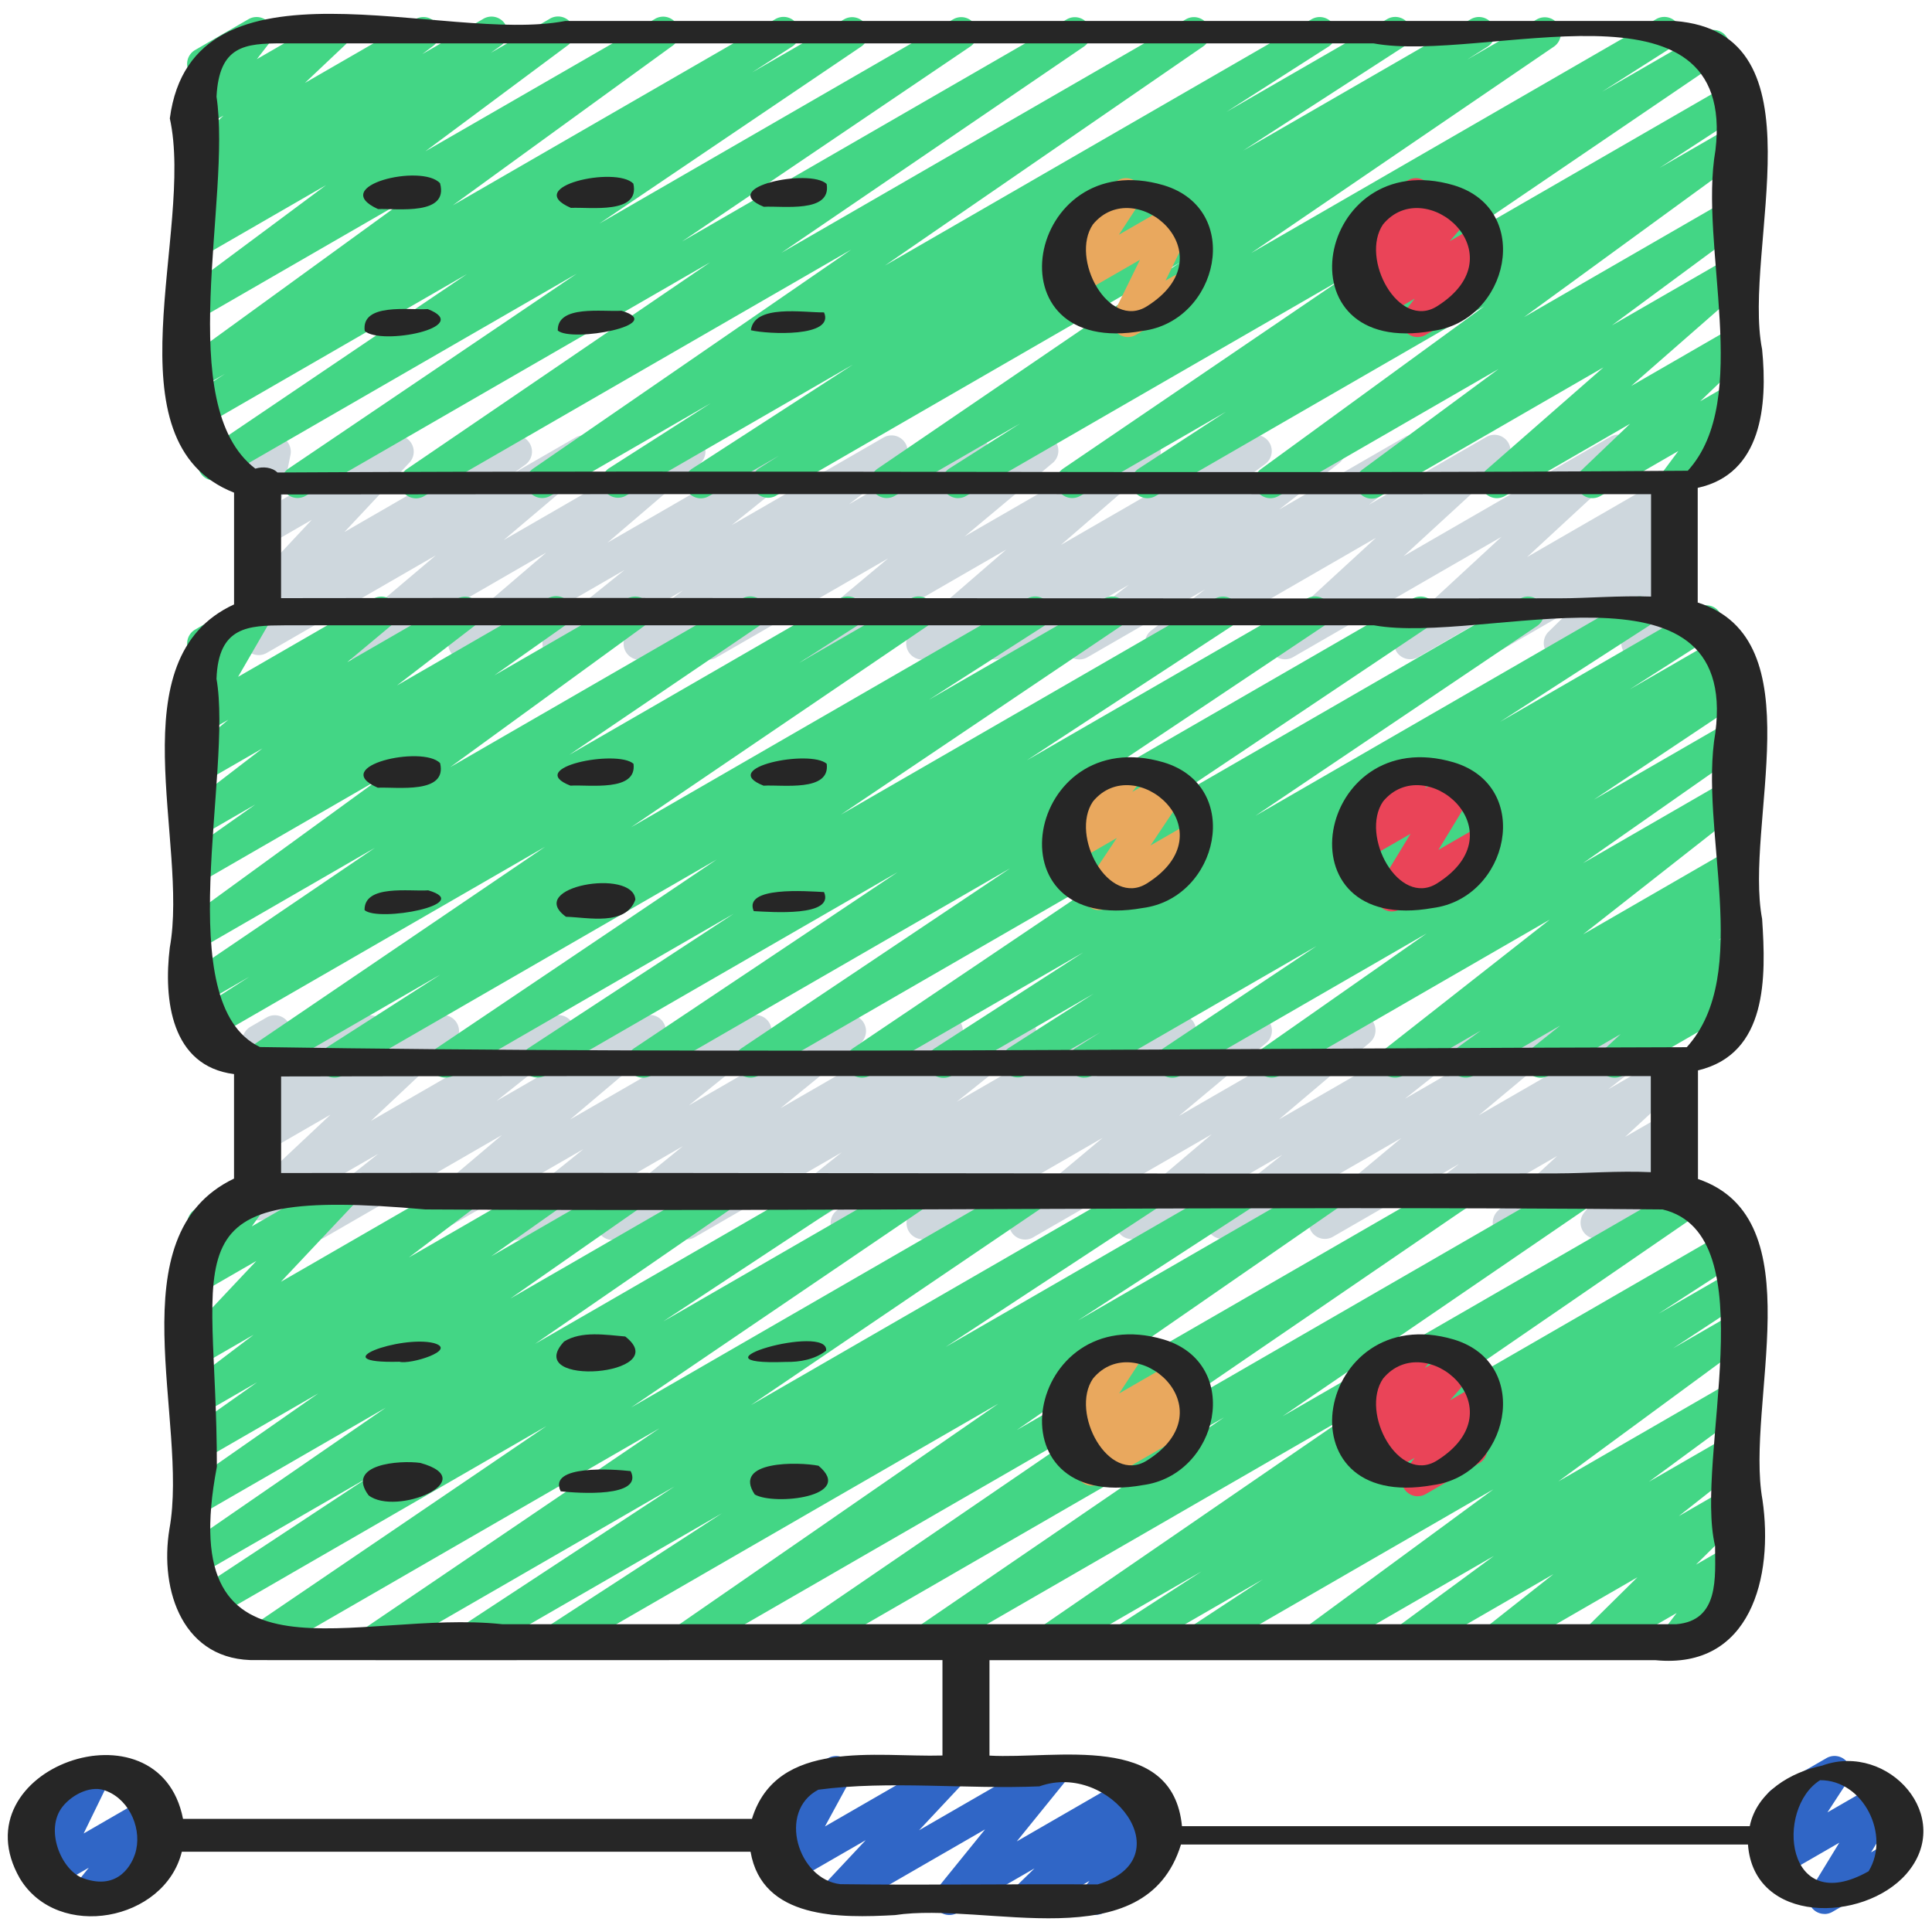
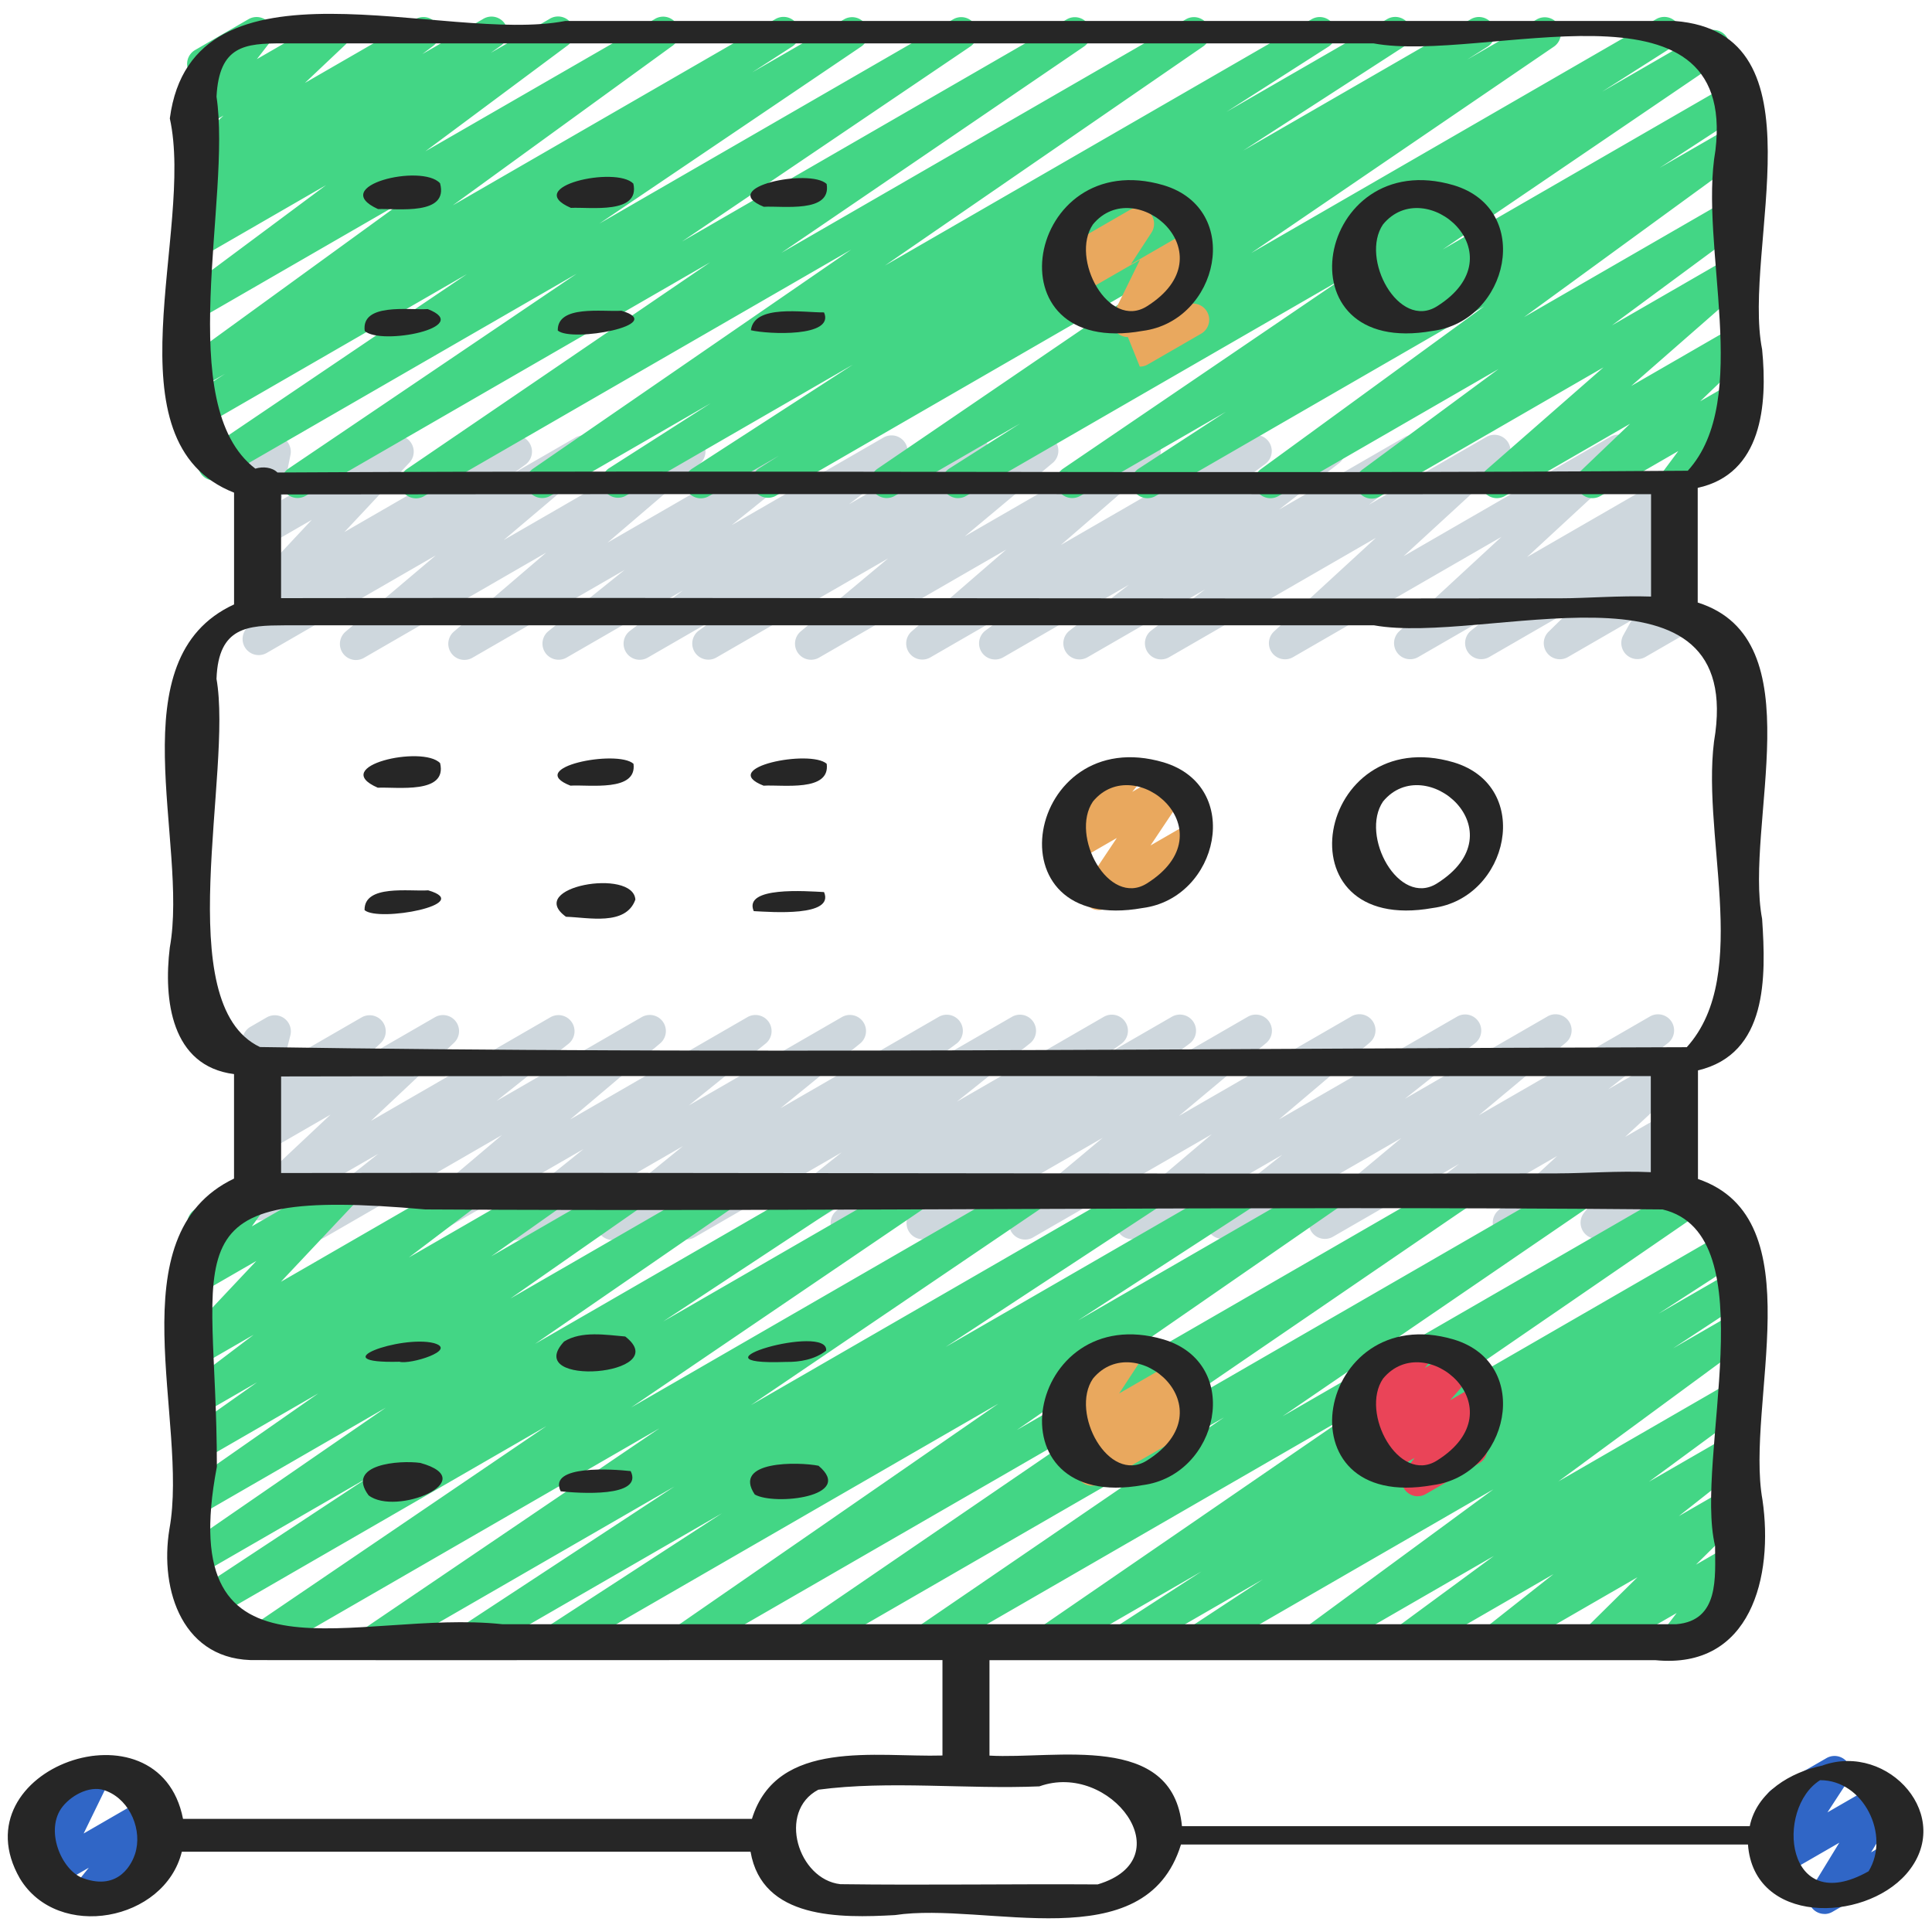
<svg xmlns="http://www.w3.org/2000/svg" version="1.1" width="512" height="512" x="0" y="0" viewBox="0 0 60 60" style="enable-background:new 0 0 512 512" xml:space="preserve" class="">
  <g>
    <path fill="#ced7dd" d="M9.824 38.499a.5.5 0 0 1-.311-.892l2.233-1.774-3.466 2.001a.5.5 0 0 1-.592-.797l2.577-2.421-1.984 1.145a.5.5 0 0 1-.595-.794l.489-.469a.501.501 0 0 1-.629-.6l.282-1.122a.498.498 0 0 1-.046-.89l.5-.289a.5.5 0 0 1 .736.554l-.213.845 2.427-1.401a.5.5 0 0 1 .595.794l-.452.433 2.127-1.228a.499.499 0 0 1 .592.797l-2.575 2.42 5.576-3.22a.5.5 0 0 1 .561.824l-2.234 1.775 4.506-2.602a.5.5 0 0 1 .573.815l-2.797 2.365 5.512-3.182a.5.5 0 0 1 .563.822l-2.387 1.922 4.758-2.746a.5.5 0 0 1 .565.82l-2.476 2.013 4.91-2.835a.5.5 0 0 1 .548.835l-.991.732 2.719-1.569a.497.497 0 0 1 .663.151.498.498 0 0 1-.102.672l-2.272 1.812 4.568-2.638a.5.5 0 0 1 .544.837l-.45.326 2.018-1.164a.5.5 0 0 1 .55.833l-1.235.924 3.046-1.759a.5.5 0 0 1 .57.816l-2.711 2.266 5.342-3.084a.499.499 0 0 1 .573.815l-2.806 2.376 5.53-3.192a.5.5 0 0 1 .56.825l-2.183 1.727 4.424-2.554a.499.499 0 0 1 .57.816l-2.697 2.25 5.316-3.069a.5.5 0 0 1 .556.828l-1.856 1.436 1.783-1.029a.501.501 0 0 1 .59.8l-1.846 1.707 1.265-.729a.5.5 0 0 1 .639.747l-.698.862.067-.039a.498.498 0 0 1 .683.183.498.498 0 0 1-.183.683l-2.407 1.39a.5.5 0 0 1-.639-.747l.698-.862-2.791 1.611a.501.501 0 0 1-.59-.8l1.845-1.707-4.346 2.509a.5.5 0 0 1-.556-.828l1.854-1.433-3.92 2.263a.5.5 0 0 1-.57-.816l2.699-2.252-5.318 3.07a.501.501 0 0 1-.56-.825l2.183-1.727-4.424 2.554a.5.5 0 0 1-.573-.815l2.805-2.375-5.528 3.191a.498.498 0 0 1-.57-.816l2.709-2.264-5.34 3.083a.5.5 0 0 1-.55-.833l1.239-.927-3.05 1.761a.5.5 0 0 1-.544-.837l.447-.324-2.016 1.163a.5.5 0 0 1-.561-.823l2.272-1.812-4.568 2.638a.5.5 0 0 1-.548-.835l.995-.735-2.723 1.571a.498.498 0 0 1-.565-.82l2.475-2.011-4.908 2.833a.498.498 0 0 1-.563-.822l2.387-1.922-4.758 2.746a.501.501 0 0 1-.573-.815l2.797-2.365-5.513 3.183a.491.491 0 0 1-.25.067zM11.056 20.498a.502.502 0 0 1-.409-.212.502.502 0 0 1 .086-.67l2.8-2.368-5.252 3.031a.5.5 0 0 1-.544-.837l.449-.327a.5.5 0 0 1-.521-.817l2.017-2.154-1.401.809a.5.5 0 0 1-.74-.531l.327-1.63a.502.502 0 0 1-.087-.906l.5-.289a.499.499 0 0 1 .74.531l-.282 1.405 3.359-1.938a.5.5 0 0 1 .616.774l-2.017 2.153 5.077-2.931a.5.5 0 0 1 .544.837l-.372.271 1.922-1.109a.5.5 0 0 1 .573.815l-2.798 2.367 5.516-3.185a.5.5 0 0 1 .575.813l-2.868 2.453 5.661-3.268a.5.5 0 0 1 .563.822l-2.367 1.902 4.725-2.727a.501.501 0 0 1 .554.83l-1.64 1.251 3.608-2.083a.5.5 0 0 1 .544.837l-.517.376 2.103-1.214a.498.498 0 0 1 .57.816l-2.709 2.263 5.338-3.081a.5.5 0 0 1 .577.811l-2.93 2.536 5.801-3.35a.5.5 0 0 1 .547.835l-.953.704 2.668-1.54a.499.499 0 0 1 .556.828l-1.843 1.424 3.904-2.254a.501.501 0 0 1 .554.83l-1.67 1.275 3.652-2.107a.5.5 0 0 1 .588.801l-3.16 2.903 6.421-3.707a.5.5 0 0 1 .589.8L47.425 17.3l4.302-2.483a.5.5 0 0 1 .56.825l-.583.461.029-.017a.5.5 0 0 1 .599.79l-.686.669.093-.053a.5.5 0 0 1 .687.676l-.358.645a.498.498 0 0 1 .179.928l-1.146.661a.5.5 0 0 1-.687-.676l.257-.463-1.975 1.141a.499.499 0 0 1-.599-.79l.688-.673-2.536 1.464a.5.5 0 0 1-.56-.825l.578-.457-2.225 1.284a.5.5 0 0 1-.589-.8l3.175-2.934-6.472 3.736a.5.5 0 0 1-.588-.801l3.161-2.904-6.422 3.707a.5.5 0 0 1-.554-.83l1.67-1.275-3.652 2.107a.5.5 0 0 1-.556-.828l1.843-1.424-3.904 2.254a.5.5 0 0 1-.547-.835l.948-.7-2.663 1.537a.5.5 0 0 1-.577-.811l2.932-2.537-5.803 3.35a.499.499 0 0 1-.57-.816l2.708-2.262-5.336 3.08a.5.5 0 0 1-.544-.837l.512-.372-2.098 1.211a.5.5 0 0 1-.554-.83l1.646-1.256-3.615 2.087a.5.5 0 0 1-.563-.822l2.367-1.902-4.725 2.727a.5.5 0 0 1-.575-.813l2.866-2.452-5.659 3.268a.491.491 0 0 1-.25.067z" opacity="1" data-original="#ced7dd" class="" />
    <path fill="#43d685" d="M29.754 15.47a.5.5 0 0 1-.269-.922l2.196-1.396-3.899 2.251a.5.5 0 0 1-.531-.846l9.403-6.411-12.57 7.257a.501.501 0 0 1-.517-.856l.626-.396-2.167 1.251a.5.5 0 0 1-.522-.853l4.985-3.226-7.064 4.078a.501.501 0 0 1-.52-.854l3.168-2.025-4.987 2.879a.5.5 0 0 1-.533-.845l9.882-6.804-13.25 7.648a.498.498 0 0 1-.531-.846l9.399-6.407L9.489 15.4a.5.5 0 0 1-.53-.847L17.91 8.5 6.897 14.857a.5.5 0 0 1-.53-.847l8.134-5.498-8.221 4.745a.5.5 0 0 1-.522-.853l1.232-.795-.711.41a.5.5 0 0 1-.544-.837l6.805-4.941-6.261 3.614a.5.5 0 0 1-.549-.834l4.396-3.272L6.279 7.97a.499.499 0 0 1-.538-.841l.424-.3a.501.501 0 0 1-.435-.882l.438-.327a.501.501 0 0 1-.482-.844l1.256-1.187-.662.382a.5.5 0 0 1-.646-.739l.586-.758a.498.498 0 0 1-.155-.924L7.721.594a.501.501 0 0 1 .646.739l-.389.503L10.132.593a.5.5 0 0 1 .593.796L9.47 2.575 12.903.594a.5.5 0 0 1 .549.833l-.336.252L14.995.594a.499.499 0 0 1 .538.841l-.293.207L17.056.594a.499.499 0 0 1 .549.834L13.21 4.699 20.323.598a.499.499 0 0 1 .544.837l-6.806 4.942L24.072.598a.5.5 0 0 1 .522.853l-1.235.797L26.216.599a.5.5 0 0 1 .53.847l-8.133 5.498L29.604.598a.5.5 0 0 1 .53.847L21.181 7.5 33.135.598a.5.5 0 0 1 .531.846l-9.399 6.407L36.831.598a.5.5 0 0 1 .533.845l-9.882 6.804L40.732.598a.5.5 0 0 1 .52.854l-3.161 2.021L43.07.599a.499.499 0 0 1 .522.853l-4.985 3.226L45.671.6a.5.5 0 0 1 .517.856l-.626.396L47.729.601a.5.5 0 0 1 .531.846l-9.403 6.411 12.57-7.26a.5.5 0 0 1 .519.855l-2.192 1.395 3.191-1.843a.499.499 0 0 1 .531.846l-8.671 5.896 8.915-5.146a.5.5 0 0 1 .523.852l-2.704 1.761 2.182-1.259a.5.5 0 0 1 .545.837L47.33 9.849l6.391-3.688a.501.501 0 0 1 .547.835l-4.209 3.109 3.662-2.114a.5.5 0 0 1 .579.809l-3.642 3.187 3.062-1.768a.5.5 0 0 1 .595.794l-1.516 1.45.92-.531a.5.5 0 0 1 .651.732l-.637.854a.5.5 0 0 1 .199.93l-1.654.956a.495.495 0 0 1-.623-.101.5.5 0 0 1-.028-.631l.494-.664-2.42 1.397a.5.5 0 0 1-.595-.794l1.517-1.45-3.889 2.244a.5.5 0 0 1-.579-.809l3.642-3.187-6.921 3.995a.499.499 0 0 1-.547-.835l4.209-3.108-6.832 3.943a.5.5 0 0 1-.545-.837l6.934-5.056-10.207 5.893a.5.5 0 0 1-.523-.852l2.706-1.763-4.528 2.614a.5.5 0 0 1-.531-.846l8.67-5.896-11.678 6.741a.494.494 0 0 1-.25.067z" opacity="1" data-original="#e4eaef" class="" />
-     <path fill="#e9a85e" d="M35.028 10.468a.502.502 0 0 1-.449-.72l.823-1.68-1.961 1.131a.5.5 0 0 1-.669-.705l.664-1.021a.498.498 0 0 1-.37-.918l1.656-.956a.5.5 0 0 1 .669.705l-.642.985 1.572-.907a.5.5 0 0 1 .699.652l-.823 1.681.235-.136a.497.497 0 0 1 .683.183.498.498 0 0 1-.183.683l-1.655.955a.489.489 0 0 1-.25.067z" opacity="1" data-original="#48bca6" class="" />
-     <path fill="#ea4458" d="M44.028 10.468a.5.5 0 0 1-.395-.808l.302-.386-1.029.594a.5.5 0 0 1-.626-.761l.599-.684-.573.33a.5.5 0 0 1-.633-.754l.458-.547a.498.498 0 0 1-.064-.897l1.656-.956a.5.5 0 0 1 .633.754l-.1.119.738-.426a.5.5 0 0 1 .626.761l-.598.683.641-.369a.5.5 0 0 1 .645.74l-.518.662a.498.498 0 0 1 .143.921l-1.655.955a.489.489 0 0 1-.25.067z" opacity="1" data-original="#ea4458" />
-     <path fill="#43d685" d="M33.671 33.47a.501.501 0 0 1-.269-.922l.773-.492-2.334 1.347a.501.501 0 0 1-.52-.854l2.64-1.687-4.4 2.54a.5.5 0 0 1-.522-.853l4.604-2.971-6.622 3.823a.5.5 0 0 1-.529-.848l8.745-5.894L23.56 33.4a.5.5 0 0 1-.529-.848l8.337-5.584L20.226 33.4a.5.5 0 0 1-.528-.849l8.177-5.464-10.936 6.312a.5.5 0 0 1-.524-.851l6.369-4.17-8.697 5.021a.5.5 0 0 1-.529-.848l8.7-5.858-11.617 6.706a.5.5 0 0 1-.52-.854l3.557-2.279-5.427 3.133a.5.5 0 0 1-.531-.847l9.208-6.254-10.436 6.024a.5.5 0 0 1-.52-.854l1.771-1.134-1.466.846a.5.5 0 0 1-.531-.847l5.896-4.002-5.365 3.098a.5.5 0 0 1-.544-.837l6.041-4.396-5.497 3.174a.499.499 0 0 1-.538-.841l2.189-1.544-1.651.953a.5.5 0 0 1-.555-.829l2.429-1.867-1.874 1.081a.498.498 0 0 1-.57-.816l1.382-1.154-.812.468a.5.5 0 0 1-.683-.683l1.007-1.743-.039.022a.499.499 0 1 1-.5-.866l1.656-.956a.5.5 0 0 1 .683.683L7.394 21.02l4.204-2.427a.5.5 0 0 1 .57.816l-1.384 1.156 3.418-1.973a.501.501 0 0 1 .555.829l-2.429 1.867L17 18.592a.498.498 0 0 1 .538.841l-2.186 1.541 4.126-2.382a.5.5 0 0 1 .544.837l-6.041 4.396 9.064-5.233a.5.5 0 0 1 .531.847l-5.897 4.003 8.399-4.85a.5.5 0 0 1 .52.854l-1.779 1.14 3.453-1.993a.5.5 0 0 1 .531.847l-9.206 6.252 12.297-7.099a.5.5 0 0 1 .52.854l-3.563 2.283 5.435-3.137a.5.5 0 0 1 .529.848l-8.7 5.858 11.617-6.706a.5.5 0 0 1 .524.851l-6.365 4.167 8.692-5.018a.5.5 0 0 1 .528.849l-8.177 5.464 10.936-6.312a.5.5 0 0 1 .529.848l-8.337 5.584 11.142-6.432a.5.5 0 0 1 .529.848l-8.745 5.894 11.677-6.741a.5.5 0 0 1 .522.853l-4.603 2.97 6.152-3.552a.5.5 0 0 1 .52.854l-2.647 1.691 2.919-1.685a.5.5 0 0 1 .519.855l-.774.493.447-.258a.5.5 0 0 1 .528.849l-4.749 3.169 4.222-2.437a.5.5 0 0 1 .537.842l-5.096 3.568 4.559-2.632a.501.501 0 0 1 .559.826l-5.115 4.016 4.557-2.631a.499.499 0 0 1 .544.837l-.769.559.225-.129a.496.496 0 0 1 .663.151.498.498 0 0 1-.102.672l-.909.726.348-.2a.5.5 0 0 1 .589.8l-.539.498a.5.5 0 0 1 .45.891l-3.828 2.21a.495.495 0 0 1-.652-.137.5.5 0 0 1 .063-.663l.527-.487-2.229 1.287a.499.499 0 0 1-.561-.823l.911-.728-2.687 1.551a.5.5 0 0 1-.544-.837l.767-.558-2.416 1.395a.5.5 0 0 1-.559-.826l5.115-4.015-8.386 4.841a.5.5 0 0 1-.537-.842l5.098-3.569-7.642 4.411a.5.5 0 0 1-.528-.849l4.752-3.171-6.964 4.02a.494.494 0 0 1-.25.067z" opacity="1" data-original="#e4eaef" class="" />
+     <path fill="#e9a85e" d="M35.028 10.468a.502.502 0 0 1-.449-.72l.823-1.68-1.961 1.131a.5.5 0 0 1-.669-.705l.664-1.021l1.656-.956a.5.5 0 0 1 .669.705l-.642.985 1.572-.907a.5.5 0 0 1 .699.652l-.823 1.681.235-.136a.497.497 0 0 1 .683.183.498.498 0 0 1-.183.683l-1.655.955a.489.489 0 0 1-.25.067z" opacity="1" data-original="#48bca6" class="" />
    <path fill="#e9a85e" d="M34.123 28.263a.502.502 0 0 1-.416-.777l.977-1.462-1.363.787a.5.5 0 0 1-.639-.747l.485-.598a.498.498 0 0 1-.1-.911l1.656-.956a.501.501 0 0 1 .639.748l-.199.245.878-.507a.5.5 0 0 1 .666.71l-.976 1.461.979-.565a.498.498 0 0 1 .683.183.498.498 0 0 1-.183.683l-2.837 1.639a.489.489 0 0 1-.25.067z" opacity="1" data-original="#48bca6" class="" />
-     <path fill="#ea4458" d="M43.227 28.306a.5.5 0 0 1-.426-.759l1.005-1.653-1.498.864a.498.498 0 0 1-.633-.753l.46-.551a.498.498 0 0 1-.066-.898l1.656-.956a.499.499 0 0 1 .633.753l-.107.129.748-.432a.499.499 0 0 1 .676.692l-1.005 1.653 1.032-.596a.497.497 0 0 1 .683.183.498.498 0 0 1-.183.683l-2.725 1.573a.489.489 0 0 1-.25.067z" opacity="1" data-original="#ea4458" />
    <path fill="#43d685" d="M17.223 51.47a.5.5 0 0 1-.273-.919l5.472-3.555-7.632 4.406a.499.499 0 0 1-.525-.851l6.68-4.386-9.071 5.236a.5.5 0 0 1-.53-.847l9.134-6.195-12.199 7.042a.5.5 0 0 1-.531-.846l9.222-6.266L6.5 50.333a.5.5 0 0 1-.526-.85l5.454-3.597-5.147 2.972a.5.5 0 0 1-.534-.845l6.235-4.297-5.701 3.291a.5.5 0 0 1-.536-.843l4.142-2.892-3.605 2.081a.499.499 0 0 1-.538-.841l2.241-1.584-1.703.983a.5.5 0 0 1-.552-.831l2.146-1.627-1.595.92a.5.5 0 0 1-.615-.775l2.295-2.438-1.681.97a.499.499 0 0 1-.654-.727l.669-.919a.502.502 0 0 1-.229-.933l1.656-.956a.5.5 0 0 1 .654.727l-.556.764 2.585-1.492a.5.5 0 0 1 .615.775l-2.296 2.438 5.568-3.214a.5.5 0 0 1 .552.831l-2.146 1.627 4.259-2.458a.499.499 0 0 1 .538.841l-2.242 1.584 4.201-2.425a.499.499 0 0 1 .536.843l-4.14 2.891 6.467-3.733a.5.5 0 0 1 .534.845l-6.234 4.296 8.905-5.141a.5.5 0 0 1 .526.85l-5.452 3.595 7.699-4.444a.499.499 0 0 1 .531.846l-9.227 6.27 12.325-7.115a.499.499 0 0 1 .53.847l-9.134 6.195 12.199-7.042a.499.499 0 0 1 .525.851l-6.676 4.384 9.066-5.234a.5.5 0 0 1 .523.852l-5.478 3.558 7.639-4.409a.5.5 0 0 1 .534.844L31.579 44.41l13.531-7.812a.5.5 0 0 1 .532.846l-9.533 6.516 12.751-7.361a.5.5 0 0 1 .532.846l-9.564 6.541 12.589-7.268a.5.5 0 0 1 .533.845l-9.614 6.606 10.346-5.973a.5.5 0 0 1 .522.853l-2.696 1.747 2.213-1.277a.499.499 0 0 1 .525.851l-2.287 1.503 1.763-1.018a.5.5 0 0 1 .546.836l-5.872 4.316 5.326-3.075a.5.5 0 0 1 .546.835l-3.06 2.25 2.514-1.45a.5.5 0 0 1 .56.825l-2.146 1.693 1.586-.915a.5.5 0 0 1 .601.788l-1.654 1.634 1.053-.607a.5.5 0 0 1 .648.736l-.608.799a.498.498 0 0 1 .173.927l-1.654.956a.5.5 0 0 1-.648-.736l.437-.573-2.271 1.311a.5.5 0 0 1-.601-.788l1.653-1.633-4.193 2.421a.5.5 0 0 1-.56-.825l2.146-1.694-4.363 2.52a.5.5 0 0 1-.546-.835l3.059-2.25-5.344 3.085a.501.501 0 0 1-.546-.836l5.874-4.317-8.927 5.153a.501.501 0 0 1-.525-.851l2.29-1.505-4.08 2.355a.5.5 0 0 1-.522-.853l2.701-1.75-4.509 2.603a.497.497 0 0 1-.673-.166.5.5 0 0 1 .14-.679l9.613-6.605-12.905 7.45a.5.5 0 0 1-.532-.846l9.563-6.54-12.794 7.386a.5.5 0 0 1-.532-.846l9.535-6.517-12.754 7.362a.5.5 0 0 1-.534-.844l10.073-6.968-13.531 7.812a.494.494 0 0 1-.25.067z" opacity="1" data-original="#e4eaef" class="" />
    <path fill="#e9a85e" d="M33.915 46.139a.498.498 0 0 1-.366-.841l.352-.375-.465.268a.5.5 0 0 1-.668-.707l.66-1.007a.498.498 0 0 1-.362-.92l1.656-.956a.5.5 0 0 1 .668.707l-.633.966 1.557-.898a.5.5 0 0 1 .616.774l-.351.375.132-.076a.498.498 0 0 1 .683.183.498.498 0 0 1-.183.683l-3.046 1.759a.489.489 0 0 1-.25.067z" opacity="1" data-original="#48bca6" class="" />
    <path fill="#3066c6" d="M2.65 59.437a.5.5 0 0 1-.391-.813l.498-.62-1.074.619a.499.499 0 0 1-.699-.651l.823-1.689-.241.139a.5.5 0 1 1-.5-.866l1.656-.956a.501.501 0 0 1 .591.067.497.497 0 0 1 .108.584l-.823 1.689 1.963-1.133a.5.5 0 0 1 .641.745l-.514.641a.502.502 0 0 1 .596.223.498.498 0 0 1-.183.683L2.9 59.37a.489.489 0 0 1-.25.067zM56.66 59.439a.5.5 0 0 1-.426-.76l.887-1.452-1.681.97a.5.5 0 0 1-.669-.706l.663-1.016a.498.498 0 0 1-.367-.919l1.656-.956a.5.5 0 0 1 .669.706l-.639.979 1.566-.904a.5.5 0 0 1 .676.693l-.887 1.452.487-.281a.498.498 0 0 1 .683.183.498.498 0 0 1-.183.683l-2.187 1.263a.489.489 0 0 1-.25.067z" opacity="1" data-original="#3066c6" class="" />
    <path fill="#ea4458" d="M44.028 46.468a.502.502 0 0 1-.394-.808l.3-.385-1.027.593a.5.5 0 0 1-.626-.762l.593-.675-.567.327a.499.499 0 0 1-.633-.753l.461-.552a.498.498 0 0 1-.067-.898l1.656-.956a.499.499 0 0 1 .633.753l-.109.132.751-.434a.5.5 0 0 1 .626.762l-.592.674.632-.364a.499.499 0 0 1 .644.74l-.517.661a.498.498 0 0 1 .142.921l-1.655.955a.489.489 0 0 1-.25.067z" opacity="1" data-original="#ea4458" />
-     <path fill="#3066c6" d="M31.871 59.47a.5.5 0 0 1-.348-.858l.605-.588-2.39 1.379a.499.499 0 0 1-.639-.747l1.492-1.842-4.468 2.579a.5.5 0 0 1-.616-.774l1.378-1.471-2.302 1.328a.5.5 0 0 1-.69-.672l.789-1.45-.118.067a.5.5 0 1 1-.5-.866l1.655-.956a.502.502 0 0 1 .69.672l-.789 1.451 3.683-2.125a.5.5 0 0 1 .616.774l-1.377 1.47 3.888-2.244a.5.5 0 0 1 .639.747l-1.492 1.842 3.534-2.04a.5.5 0 0 1 .598.791l-.605.588.576-.332a.5.5 0 0 1 .638.748l-.482.595a.498.498 0 0 1 .097.91l-1.654.955a.5.5 0 0 1-.638-.748l.194-.239-1.715.989a.489.489 0 0 1-.25.067z" opacity="1" data-original="#3066c6" class="" />
    <g fill="#262626">
      <path d="M44.495 10.276c2.363-.306 3.137-3.772.653-4.523-4.273-1.261-5.49 5.389-.653 4.523zm-1.544-3.307c1.313-1.595 4.245.928 1.677 2.543-1.19.748-2.398-1.483-1.677-2.543zM35.486 10.276c2.363-.306 3.137-3.772.653-4.523-4.273-1.261-5.49 5.389-.653 4.523zm-1.544-3.307c1.313-1.595 4.245.928 1.677 2.543-1.19.748-2.398-1.483-1.677-2.543zM44.495 28.199c2.363-.306 3.137-3.772.653-4.523-4.273-1.261-5.49 5.389-.653 4.523zm-1.544-3.307c1.313-1.595 4.245.928 1.677 2.543-1.19.748-2.398-1.483-1.677-2.543zM35.486 28.199c2.363-.306 3.137-3.772.653-4.523-4.273-1.261-5.49 5.389-.653 4.523zm-1.544-3.307c1.313-1.595 4.245.928 1.677 2.543-1.19.748-2.398-1.483-1.677-2.543zM44.495 46.122c2.363-.306 3.137-3.772.653-4.523-4.273-1.261-5.49 5.389-.653 4.523zm-1.544-3.307c1.313-1.595 4.245.928 1.677 2.543-1.19.748-2.398-1.483-1.677-2.543zM35.486 46.122c2.363-.306 3.137-3.772.653-4.523-4.273-1.261-5.49 5.389-.653 4.523zm-1.544-3.307c1.313-1.595 4.245.928 1.677 2.543-1.19.748-2.398-1.483-1.677-2.543z" fill="#262626" opacity="1" data-original="#262626" class="" />
      <path d="M56.608 54.828c-.996.207-2.049.822-2.268 1.886H36.707c-.283-2.943-3.92-2.072-5.978-2.192v-2.963h20.69c2.962.286 3.664-2.604 3.316-4.98-.539-3.003 1.635-8.73-2.003-9.964v-3.373c2.165-.515 2.115-2.888 1.992-4.704-.559-2.959 1.652-8.674-2-9.826v-3.561c1.991-.434 2.172-2.561 2-4.299-.627-3.155 1.998-9.836-2.712-10.2-11.487-.004-22.974.003-34.461 0-3.74.725-11.572-2.326-12.277 3.026.77 3.48-2.014 10.044 1.995 11.622v3.471c-3.665 1.687-1.4 7.383-1.996 10.657-.197 1.615.037 3.68 1.995 3.929v3.245c-3.701 1.773-1.396 7.533-2.006 10.88-.318 1.928.431 4.129 2.71 4.074 7.098.008 14.198-.005 21.297 0v2.963c-2.044.061-5.143-.541-5.917 1.968H5.684c-.741-3.795-7.028-1.561-5.065 1.853 1.181 1.949 4.496 1.327 5.028-.833h17.662c.363 2.106 2.783 2.061 4.484 1.968 2.827-.429 7.773 1.415 8.883-2.191h17.609c.182 2.476 3.575 2.435 4.914.917 1.543-1.768-.55-4.098-2.59-3.376zm-8.239-18.387c-13.213.026-26.428-.035-39.639-.012V33.43c14.179-.03 28.358-.001 42.537-.011v2.984c-.996-.047-2.042.037-2.898.037zm.075-17.86c-13.238.02-26.478-.029-39.715-.005v-3.221c14.182-.022 28.364 0 42.546-.008v3.18c-.981-.034-2.005.054-2.831.054zM6.724 3.003c.082-1.59.883-1.656 2.044-1.656h33.887c3.415.635 11.295-2.346 10.62 3.317-.522 2.984 1.157 7.738-.859 9.955-14.589.108-29.207-.029-43.799.055-.168-.165-.453-.192-.687-.12-2.575-1.96-.733-8.408-1.206-11.552zm0 18.071c.06-1.624.987-1.648 2.104-1.654h33.845c3.41.615 11.329-2.353 10.6 3.326-.524 3.018 1.178 7.491-.889 9.776-14.71.033-29.607.226-44.31-.005-2.82-1.336-.836-8.549-1.352-11.443zm8.874 29.367c-4.528-.485-10.228 2.263-8.863-4.889.005-6.827-1.684-8.716 6.475-7.992 12.804.075 25.631-.118 38.422 0 3.277.777.979 7.739 1.631 10.448 0 .966.142 2.325-1.208 2.434H15.598zM4.194 57.577c-.081.25-.471 1.166-1.615.752-.676-.244-1.204-1.514-.632-2.227.311-.388.917-.687 1.375-.474.729.296 1.108 1.221.872 1.949zm29.898.945c-2.663-.017-5.334.028-7.993-.007-1.312-.146-1.966-2.257-.686-2.934 2.199-.293 4.607-.008 6.866-.104 2.205-.794 4.489 2.242 1.813 3.044zm23.939-.408c-2.589 1.464-2.911-1.947-1.506-2.829 1.344-.005 2.193 1.702 1.506 2.829z" fill="#262626" opacity="1" data-original="#262626" class="" />
      <path d="M11.74 6.493c.618-.021 2.202.208 1.926-.802-.563-.623-3.505.084-1.926.802zM13.285 9.599c-.583.037-2.077-.202-1.958.681.51.457 3.405-.117 1.958-.681zM17.73 6.456c.599-.03 2.156.208 1.939-.754-.539-.555-3.47.095-1.939.754zM19.298 9.65c-.578.041-1.994-.19-1.976.615.435.379 3.447-.185 1.976-.615zM23.721 6.422c.588-.035 2.109.206 1.951-.709-.52-.495-3.431.107-1.951.709zM25.591 9.702c-.642.008-2.171-.26-2.271.554.532.127 2.611.223 2.271-.554zM11.732 24.463c.602-.028 2.165.208 1.936-.763-.543-.568-3.477.092-1.936.763zM13.298 27.65c-.578.041-1.994-.19-1.976.615.435.379 3.447-.185 1.976-.615zM17.715 24.399c.582-.037 2.074.202 1.959-.679-.509-.455-3.403.117-1.959.679zM17.577 28.471c.685.019 1.86.295 2.155-.533-.066-.989-3.44-.397-2.155.533zM23.715 24.4c.583-.037 2.075.202 1.959-.68-.51-.456-3.404.117-1.959.68zM25.591 27.704c-.539-.027-2.516-.185-2.183.592.54.027 2.516.185 2.183-.592zM12.405 42.29c.325.099 1.833-.366 1.067-.579-1.018-.255-3.534.641-1.067.579zM13.054 45.432c-.641-.089-2.331.034-1.607 1.007.842.654 3.555-.464 1.607-1.007zM19.417 41.506c-.608-.051-1.356-.18-1.899.156-1.339 1.444 3.465 1.057 1.899-.156zM19.586 45.686c-.539-.06-2.581-.203-2.173.628.539.06 2.581.203 2.173-.628zM24.406 42.296c.433.008.902-.076 1.25-.35.099-.866-4.518.468-1.25.35zM25.42 45.52c-.617-.124-2.69-.164-1.98.893.608.349 3.131.071 1.98-.893z" fill="#262626" opacity="1" data-original="#262626" class="" />
    </g>
  </g>
</svg>